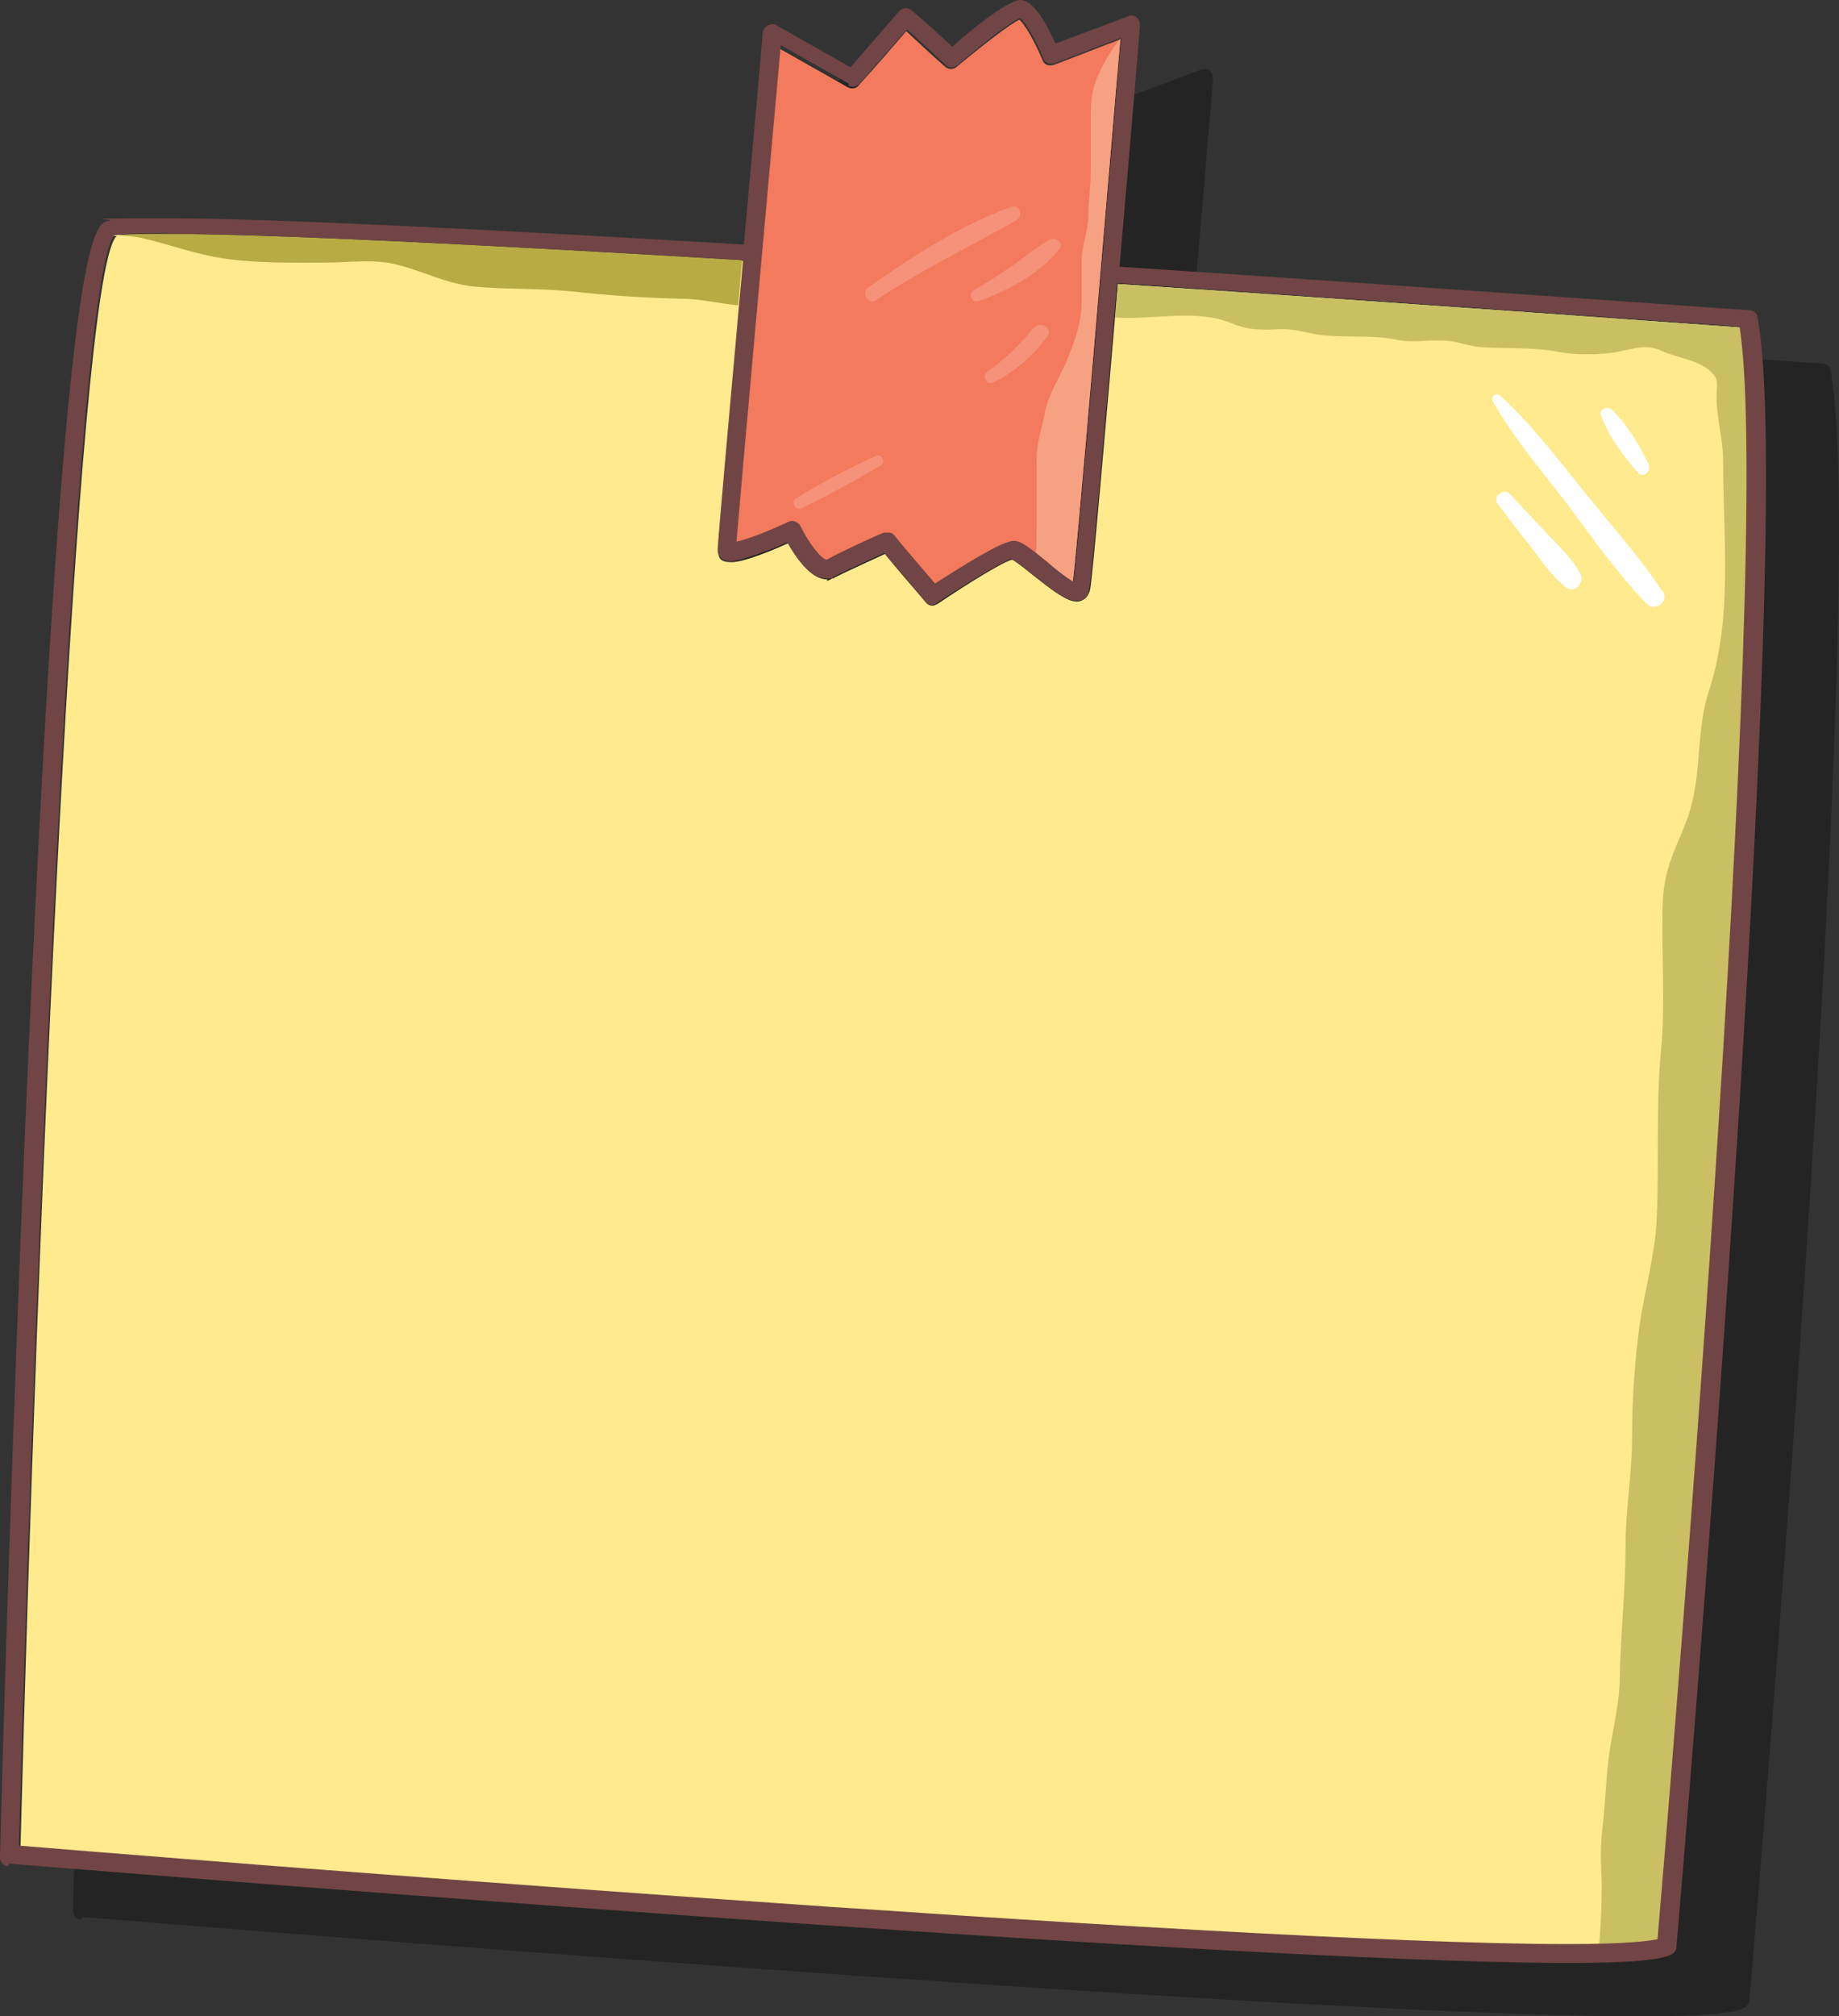
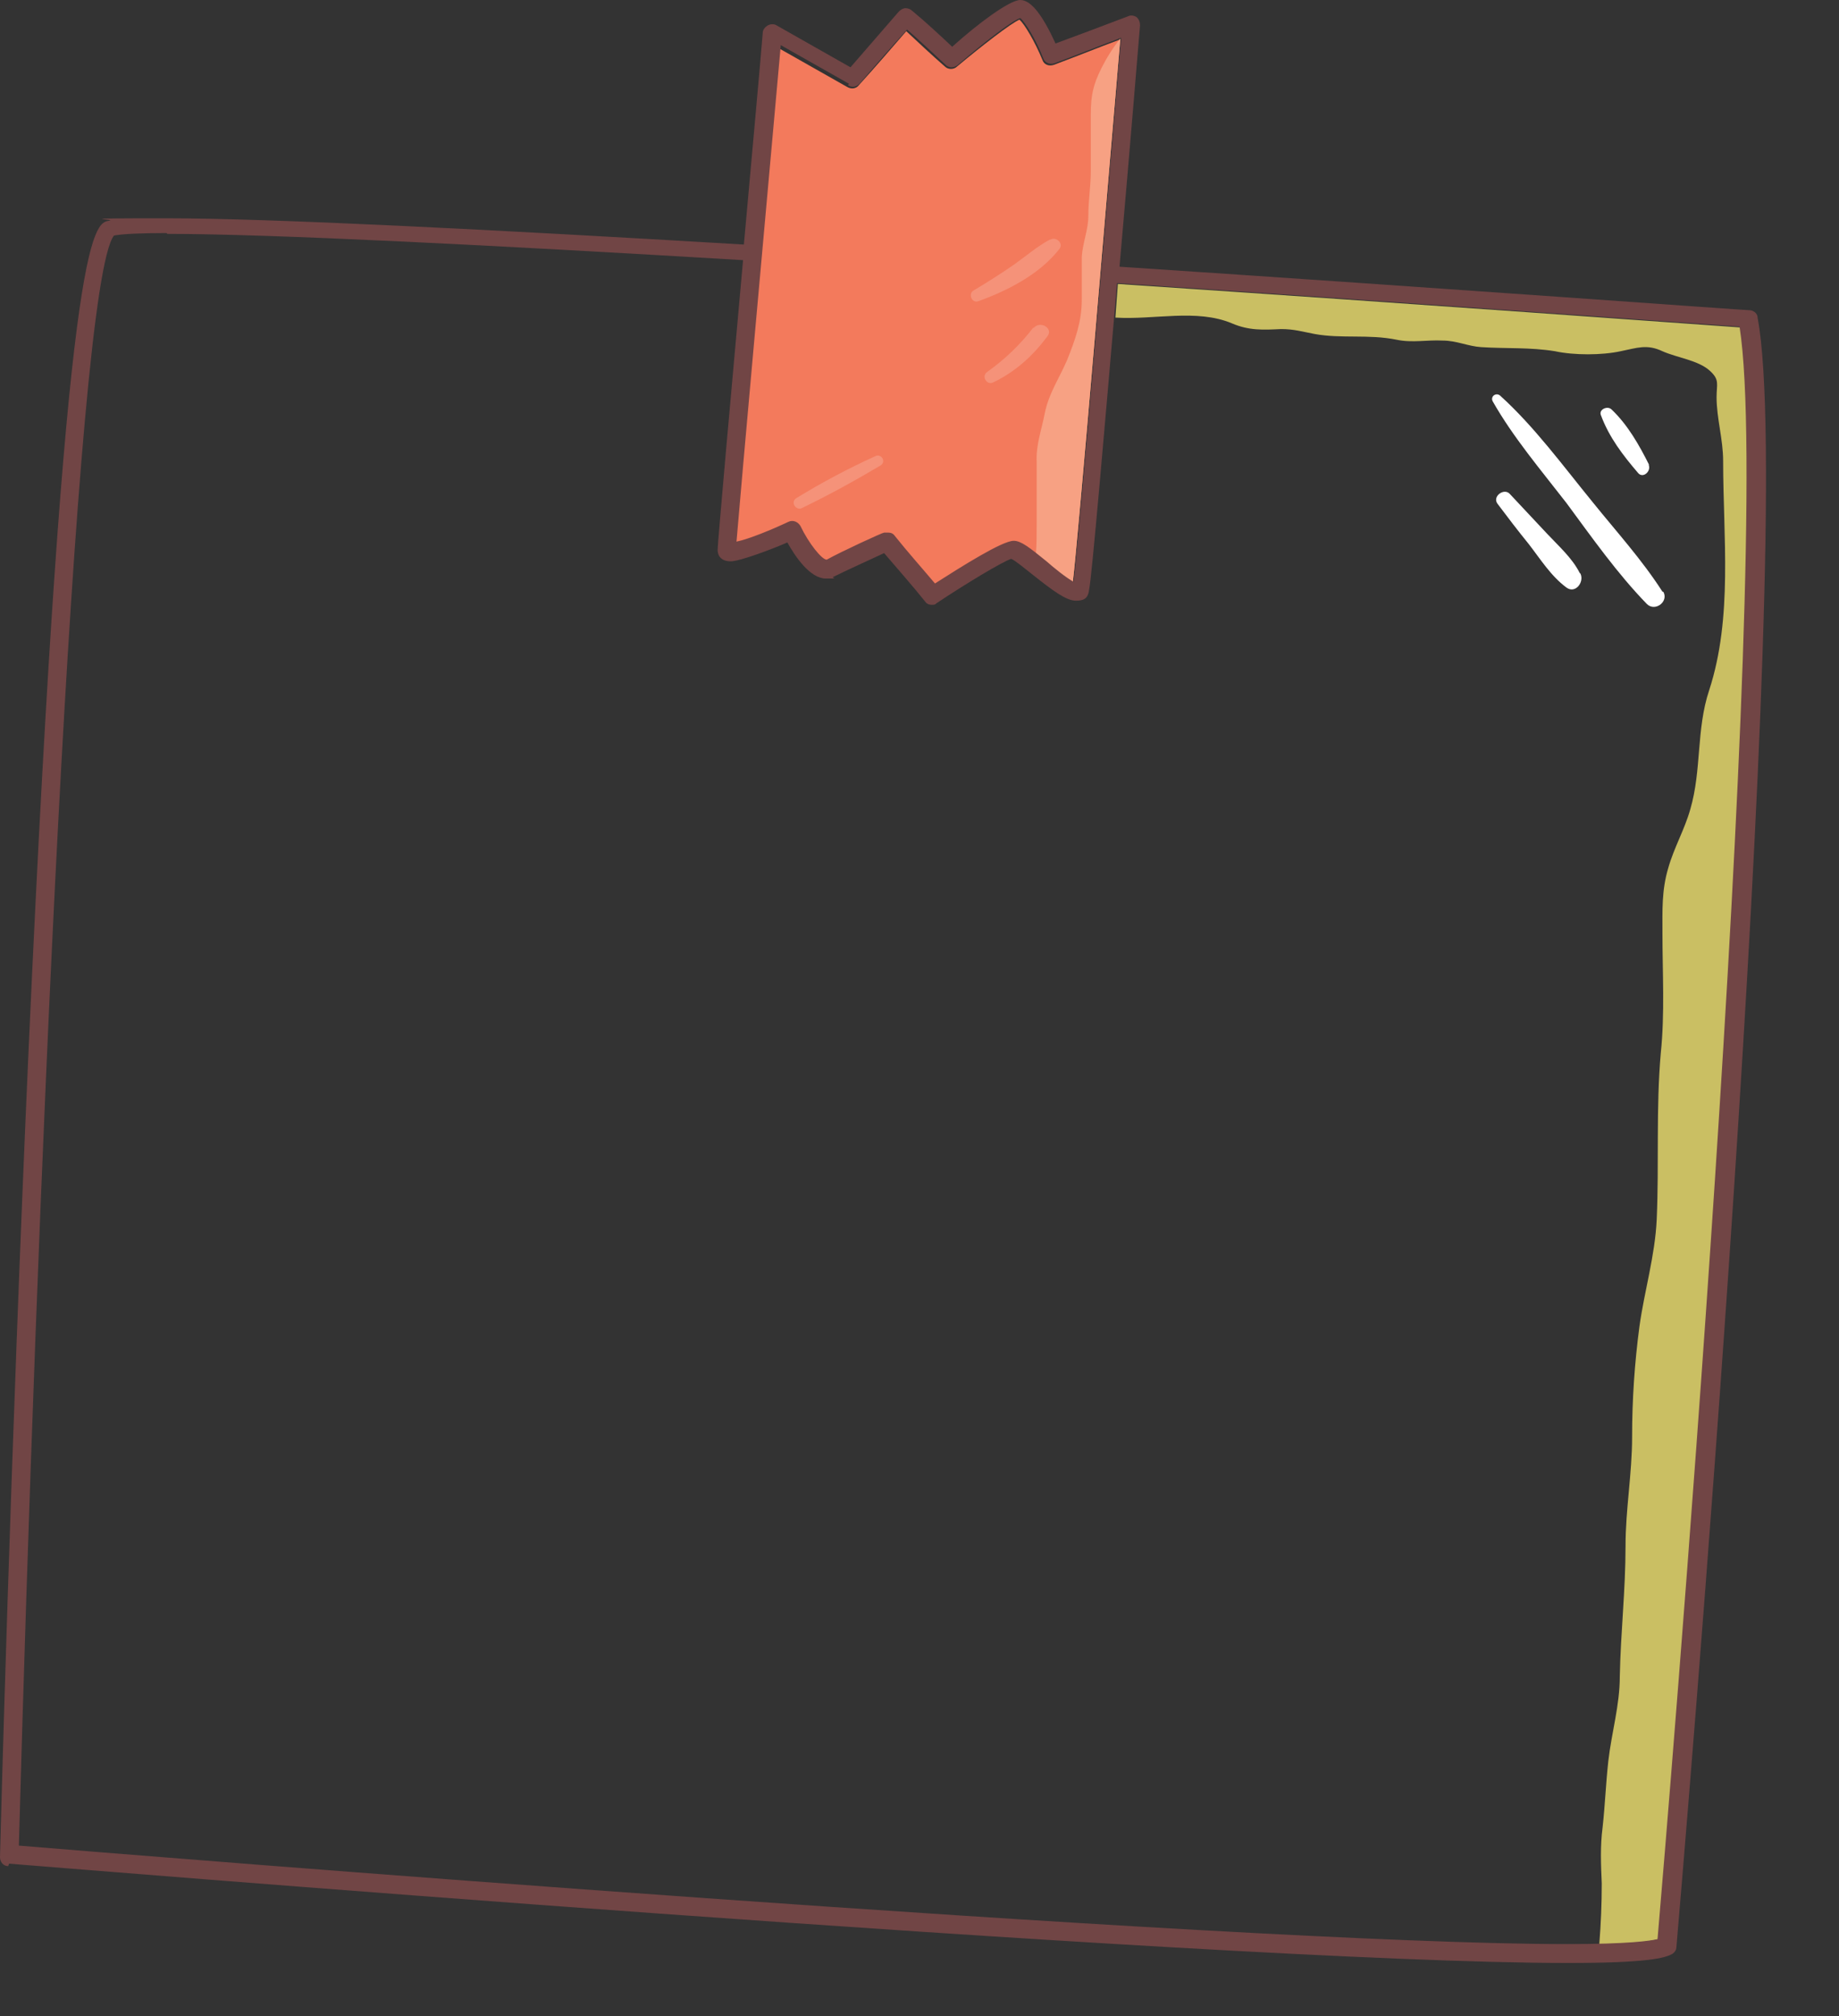
<svg xmlns="http://www.w3.org/2000/svg" viewBox="5440.8 5128.6 224.227 245.7">
  <rect x="5440.8" y="5128.6" width="224.227" height="245.7" fill="#333333" stroke="none" />
-   <path fill="rgb(0, 0, 0)" stroke="none" fill-opacity="0.3" stroke-width="0" stroke-opacity="1" fill-rule="evenodd" id="tSvg157a81e539b" class="cls-2" d="M 5450.8 5362.2 C 5452.3 5362.3 5597.5 5374.3 5640.9 5374.3 C 5640.9 5374.3 5640.9 5374.3 5640.9 5374.3 C 5650.6 5374.3 5652.7 5373.7 5653.6 5373.2 C 5653.9 5373 5654.1 5372.7 5654.1 5372.4 C 5654.7 5365.4 5668.9 5199.7 5664 5173.8 C 5664 5173.3 5663.5 5172.9 5663 5172.9 C 5662.3 5172.9 5627 5170.3 5586.2 5167.6 C 5587.5 5152.9 5588.6 5139.4 5588.7 5138.2 C 5588.7 5137.8 5588.6 5137.5 5588.3 5137.2 C 5588 5137 5587.6 5136.9 5587.2 5137.1 C 5584.3 5138.2 5581.4 5139.3 5578.4 5140.4 C 5576.8 5136.9 5575.4 5135.1 5574.1 5135.1 C 5572.8 5135.1 5568.9 5138 5565.8 5140.8 C 5564.2 5139.3 5562.6 5137.8 5560.9 5136.4 C 5560.7 5136.2 5560.4 5136.1 5560.1 5136.1 C 5559.8 5136.1 5559.5 5136.3 5559.3 5136.5 C 5557.3 5138.8 5555.4 5141 5553.4 5143.3 C 5550.4 5141.6 5547.4 5139.9 5544.4 5138.2 C 5544.1 5138 5543.7 5138 5543.3 5138.2 C 5543 5138.4 5542.7 5138.7 5542.7 5139.1 C 5542.5 5141.7 5541.5 5152.7 5540.4 5164.9 C 5510.1 5163.1 5482.8 5161.7 5470 5161.7 C 5457.2 5161.7 5464.2 5161.8 5463 5162 C 5461.1 5162.3 5457.7 5163 5453.2 5262.7 C 5451 5311.6 5449.7 5360.9 5449.7 5361.4 C 5449.7 5362 5450.1 5362.5 5450.7 5362.5C 5450.733 5362.4 5450.767 5362.3 5450.8 5362.2Z" />
-   <path fill="rgb(255, 234, 141)" stroke="none" fill-opacity="1" stroke-width="0" stroke-opacity="1" fill-rule="evenodd" id="tSvgac85b88ed0" class="cls-9" d="M 5632 5365.6 C 5632 5365.6 5632 5365.6 5632 5365.6 C 5639.5 5365.6 5642.1 5365.2 5643 5365 C 5644 5353.4 5657.3 5195.8 5653 5168.5 C 5647.3 5168.1 5614.5 5165.7 5577.1 5163.2 C 5575.6 5180.7 5574 5199.2 5573.7 5200.5 C 5573.5 5201.3 5572.9 5201.9 5572.1 5201.9 C 5570.9 5201.9 5569.3 5200.7 5566.9 5198.8 C 5566 5198.1 5564.7 5197 5564.2 5196.8 C 5563.2 5197 5558.8 5199.7 5555.1 5202.2 C 5554.9 5202.3 5554.7 5202.4 5554.5 5202.4 C 5554.2 5202.4 5553.9 5202.3 5553.7 5202 C 5552 5200 5550.3 5198.1 5548.7 5196.1 C 5547.2 5196.8 5543.9 5198.3 5542.5 5199 C 5541.1 5199.7 5541.9 5199.2 5541.6 5199.2 C 5539.7 5199.2 5537.9 5196.6 5536.9 5194.8 C 5535.1 5195.6 5531.6 5197.1 5530 5197.1 C 5528.4 5197.1 5528.4 5196.4 5528.4 5195.7 C 5528.4 5195 5530 5177 5531.5 5160.4 C 5501.3 5158.6 5474 5157.2 5461.3 5157.2 C 5448.6 5157.2 5456 5157.2 5454.9 5157.5 C 5450.1 5163.5 5445.3 5277.5 5443.3 5353.7 C 5456.5 5354.8 5590.8 5365.7 5632.1 5365.7C 5632.067 5365.667 5632.033 5365.633 5632 5365.6Z" />
  <path fill="rgb(243, 122, 92)" stroke="none" fill-opacity="1" stroke-width="0" stroke-opacity="1" fill-rule="evenodd" id="tSvg15b5534522b" class="cls-8" d="M 5530.5 5194.8 C 5532 5194.5 5534.9 5193.3 5536.8 5192.4 C 5537.3 5192.1 5538 5192.4 5538.3 5192.9 C 5539.3 5195 5540.9 5197 5541.5 5197 C 5543.3 5196.1 5548.2 5193.8 5548.5 5193.7 C 5548.6 5193.7 5548.8 5193.7 5549 5193.7 C 5549.3 5193.7 5549.6 5193.8 5549.8 5194.1 C 5551.4 5196 5553.1 5197.9 5554.7 5199.9 C 5558 5197.7 5562.9 5194.7 5564.3 5194.7 C 5565.7 5194.7 5566.2 5195.5 5568.3 5197.2 C 5569.2 5197.9 5570.8 5199.2 5571.6 5199.7 C 5572.3 5194 5575.8 5152 5577.4 5133.4 C 5574.7 5134.4 5572 5135.5 5569.3 5136.5 C 5568.7 5136.7 5568.1 5136.5 5567.9 5135.9 C 5567 5133.7 5565.7 5131.5 5565.1 5131 C 5564.1 5131.4 5560.5 5134.2 5557.5 5136.7 C 5557.1 5137.1 5556.4 5137.1 5556 5136.7 C 5554.4 5135.3 5552.8 5133.8 5551.3 5132.4 C 5549.4 5134.6 5547.5 5136.8 5545.5 5139 C 5545.2 5139.4 5544.6 5139.5 5544.1 5139.2 C 5541.333 5137.633 5538.567 5136.067 5535.8 5134.5 C 5534 5154.5 5530.9 5188.9 5530.4 5195C 5530.433 5194.933 5530.467 5194.867 5530.5 5194.8Z" />
  <path fill="rgb(255, 255, 255)" stroke="none" fill-opacity="1" stroke-width="0" stroke-opacity="1" fill-rule="evenodd" id="tSvgeab5cee81" class="cls-1" d="M 5633.4 5198.4 C 5632.5 5196.6 5630.8 5195.1 5629.4 5193.6 C 5627.9 5192 5626.4 5190.4 5624.9 5188.8 C 5624.2 5188 5622.7 5189.1 5623.4 5190 C 5624.6 5191.6 5625.9 5193.3 5627.2 5194.9 C 5628.6 5196.7 5629.9 5198.8 5631.8 5200.2 C 5632.9 5201 5634 5199.5 5633.5 5198.5C 5633.467 5198.467 5633.433 5198.433 5633.4 5198.4Z" />
  <path fill="rgb(255, 255, 255)" stroke="none" fill-opacity="1" stroke-width="0" stroke-opacity="1" fill-rule="evenodd" id="tSvg1858547a43a" class="cls-1" d="M 5643.5 5200.7 C 5641 5196.8 5637.9 5193.4 5635 5189.8 C 5631.4 5185.4 5627.9 5180.6 5623.7 5176.8 C 5623.2 5176.4 5622.5 5176.9 5622.8 5177.5 C 5625.3 5181.9 5628.7 5185.9 5631.8 5189.9 C 5634.9 5194.1 5638 5198.5 5641.6 5202.2 C 5642.6 5203.2 5644.3 5201.9 5643.6 5200.7C 5643.567 5200.7 5643.533 5200.7 5643.5 5200.7Z" />
  <path fill="rgb(255, 255, 255)" stroke="none" fill-opacity="1" stroke-width="0" stroke-opacity="1" fill-rule="evenodd" id="tSvg10484718337" class="cls-1" d="M 5641.9 5185.3 C 5640.7 5182.9 5639.3 5180.4 5637.3 5178.5 C 5636.8 5178 5635.7 5178.5 5636 5179.2 C 5637 5181.9 5638.7 5184.1 5640.5 5186.2 C 5641.1 5187 5642.2 5186 5641.8 5185.2C 5641.833 5185.233 5641.867 5185.267 5641.9 5185.3Z" />
-   <path fill="rgb(245, 146, 121)" stroke="none" fill-opacity="1" stroke-width="0" stroke-opacity="1" fill-rule="evenodd" id="tSvg345f8c66e7" class="cls-7" d="M 5564.1 5153.8 C 5557.8 5156.1 5552.1 5159.8 5546.7 5163.6 C 5545.7 5164.3 5546.7 5165.8 5547.6 5165.2 C 5553.1 5161.5 5559 5158.7 5564.8 5155.4C 5565.6 5154.9 5565.1 5153.4 5564.1 5153.8Z" />
  <path fill="rgb(245, 146, 121)" stroke="none" fill-opacity="1" stroke-width="0" stroke-opacity="1" fill-rule="evenodd" id="tSvg1112b6f34a8" class="cls-7" d="M 5568.8 5157.8 C 5567.3 5158.6 5565.9 5159.8 5564.5 5160.8 C 5562.9 5161.9 5561.2 5163 5559.5 5164 C 5558.8 5164.4 5559.3 5165.6 5560.1 5165.3 C 5563.7 5164 5567.6 5162 5570 5158.9 C 5570.5 5158.2 5569.5 5157.4 5568.9 5157.8C 5568.867 5157.8 5568.833 5157.8 5568.8 5157.8Z" />
  <path fill="rgb(245, 146, 121)" stroke="none" fill-opacity="1" stroke-width="0" stroke-opacity="1" fill-rule="evenodd" id="tSvg96c9691262" class="cls-7" d="M 5566.8 5168.5 C 5565.2 5170.6 5563.3 5172.4 5561.2 5173.9 C 5560.4 5174.4 5561.1 5175.6 5561.9 5175.2 C 5564.6 5173.9 5566.7 5172 5568.5 5169.6 C 5569.3 5168.6 5567.6 5167.6 5566.8 5168.6C 5566.8 5168.567 5566.8 5168.533 5566.8 5168.5Z" />
  <path fill="rgb(245, 146, 121)" stroke="none" fill-opacity="1" stroke-width="0" stroke-opacity="1" fill-rule="evenodd" id="tSvgc8b7215630" class="cls-7" d="M 5547.5 5184.2 C 5544.2 5185.7 5541 5187.4 5537.9 5189.3 C 5537.1 5189.8 5537.9 5190.9 5538.6 5190.5 C 5541.9 5188.9 5545 5187.2 5548.2 5185.3C 5548.9 5184.8 5548.2 5183.8 5547.5 5184.2Z" />
  <path fill="rgb(202, 191, 99)" stroke="none" fill-opacity="1" stroke-width="0" stroke-opacity="1" fill-rule="evenodd" id="tSvg41e5acb978" class="cls-6" d="M 5653 5168.5 C 5647.3 5168.1 5614.5 5165.7 5577.1 5163.2 C 5577 5164.6 5576.9 5165.9 5576.8 5167.3 C 5581.5 5167.6 5586.7 5166.2 5591 5168 C 5593.1 5168.9 5594.8 5168.8 5597 5168.7 C 5598.6 5168.7 5599.5 5169 5601.1 5169.3 C 5604.4 5169.9 5607.7 5169.3 5611.1 5170 C 5613 5170.4 5614.8 5170 5616.7 5170.1 C 5618.4 5170.1 5619.8 5170.8 5621.4 5170.9 C 5624.5 5171.1 5627.3 5170.9 5630.4 5171.4 C 5632.7 5171.9 5636.1 5171.9 5638.4 5171.4 C 5640.4 5171 5641.6 5170.5 5643.5 5171.4 C 5645.3 5172.2 5647.9 5172.5 5649.3 5173.8 C 5650.5 5174.9 5650.1 5175.4 5650.1 5177 C 5650.1 5179.6 5650.9 5182.1 5650.9 5184.8 C 5650.9 5194 5652.1 5203.8 5649.2 5212.7 C 5647.6 5217.5 5648.3 5222.4 5646.9 5227.2 C 5646.2 5229.7 5644.9 5231.9 5644.2 5234.4 C 5643.4 5237.1 5643.5 5239.5 5643.5 5242.3 C 5643.5 5247.1 5643.8 5252.1 5643.3 5256.9 C 5642.7 5263.7 5643.1 5270.4 5642.8 5277.2 C 5642.6 5281.6 5641.3 5285.9 5640.7 5290.2 C 5640.1 5294.7 5639.8 5299.2 5639.8 5303.7 C 5639.8 5308.2 5639 5312.5 5639 5317 C 5639 5322.4 5638.4 5327.6 5638.3 5332.9 C 5638.3 5336.4 5637.3 5339.7 5636.9 5343.2 C 5636.6 5345.9 5636.5 5348.6 5636.2 5351.3 C 5635.9 5353.6 5636 5355.8 5636.1 5358.1 C 5636.1 5360.6 5636 5363 5635.8 5365.5 C 5640.4 5365.5 5642.2 5365.1 5643 5364.9 C 5644 5353.3 5657.3 5195.7 5653 5168.4C 5653 5168.433 5653 5168.467 5653 5168.5Z" />
-   <path fill="rgb(184, 171, 68)" stroke="none" fill-opacity="1" stroke-width="0" stroke-opacity="1" fill-rule="evenodd" id="tSvg1f70acde8e" class="cls-4" d="M 5455.2 5157.3 C 5456.2 5157.3 5457.1 5157.4 5458.1 5157.6 C 5461.5 5158.4 5464.7 5159.6 5468.1 5160.1 C 5472.2 5160.7 5476.3 5160.6 5480.4 5160.6 C 5483.3 5160.6 5486.6 5160.1 5489.4 5160.9 C 5492.5 5161.7 5495.1 5163.1 5498.4 5163.5 C 5502.4 5163.9 5506.4 5163.7 5510.4 5164.1 C 5514.9 5164.6 5519.3 5164.9 5523.8 5165 C 5526.2 5165 5528.5 5165.6 5530.8 5165.8 C 5531 5164 5531.1 5162.1 5531.3 5160.3 C 5501.1 5158.5 5473.8 5157.1 5461.1 5157.1 C 5458.3 5157.1 5456.3 5157.1 5455.1 5157.3C 5455.133 5157.3 5455.167 5157.3 5455.2 5157.3Z" />
  <path fill="rgb(247, 161, 131)" stroke="none" fill-opacity="1" stroke-width="0" stroke-opacity="1" fill-rule="evenodd" id="tSvg127429af615" class="cls-3" d="M 5577.4 5133.3 C 5576.5 5134.4 5575.7 5135.7 5575.1 5136.9 C 5574.1 5138.9 5573.8 5140.2 5573.8 5142.5 C 5573.8 5144.8 5573.8 5147.1 5573.8 5149.4 C 5573.8 5151.3 5573.5 5153 5573.5 5154.9 C 5573.5 5156.6 5572.8 5158.2 5572.7 5159.9 C 5572.7 5161.6 5572.7 5163.4 5572.7 5165.1 C 5572.7 5167.8 5571.9 5170 5570.9 5172.5 C 5569.9 5174.8 5568.7 5176.5 5568.2 5178.9 C 5567.8 5181 5567.1 5182.8 5567.2 5184.9 C 5567.2 5187.4 5567.2 5189.9 5567.2 5192.4 C 5567.2 5193.7 5567.2 5195 5567.1 5196.2 C 5567.5 5196.5 5567.8 5196.8 5568.3 5197.1 C 5569.2 5197.8 5570.8 5199.1 5571.6 5199.6 C 5572.3 5193.9 5575.8 5152 5577.4 5133.4C 5577.4 5133.367 5577.4 5133.333 5577.4 5133.3Z" />
  <path fill="rgb(113, 69, 69)" stroke="none" fill-opacity="1" stroke-width="0" stroke-opacity="1" fill-rule="evenodd" id="tSvg4730f7a224" class="cls-5" d="M 5441.9 5355.7 C 5443.4 5355.8 5588.6 5367.8 5632 5367.8 C 5632 5367.8 5632 5367.8 5632 5367.8 C 5641.7 5367.8 5643.8 5367.2 5644.7 5366.7 C 5645 5366.5 5645.2 5366.2 5645.2 5365.9 C 5645.8 5358.9 5660 5193.2 5655.1 5167.3 C 5655.1 5166.8 5654.6 5166.4 5654.1 5166.4 C 5653.4 5166.4 5618.1 5163.8 5577.3 5161.1 C 5578.6 5146.4 5579.7 5132.9 5579.8 5131.7 C 5579.8 5131.3 5579.7 5131 5579.4 5130.7 C 5579.1 5130.5 5578.7 5130.4 5578.3 5130.6 C 5575.4 5131.7 5572.5 5132.8 5569.5 5133.9 C 5567.9 5130.4 5566.5 5128.6 5565.2 5128.6 C 5563.9 5128.6 5560 5131.5 5556.9 5134.3 C 5555.3 5132.8 5553.7 5131.3 5552 5129.9 C 5551.8 5129.7 5551.5 5129.6 5551.2 5129.6 C 5550.9 5129.6 5550.6 5129.8 5550.4 5130 C 5548.4 5132.3 5546.5 5134.5 5544.5 5136.8 C 5541.5 5135.1 5538.5 5133.4 5535.5 5131.7 C 5535.2 5131.5 5534.8 5131.5 5534.4 5131.7 C 5534.1 5131.9 5533.8 5132.2 5533.8 5132.6 C 5533.6 5135.2 5532.6 5146.2 5531.5 5158.4 C 5501.2 5156.6 5473.9 5155.2 5461.1 5155.2 C 5448.3 5155.2 5455.3 5155.3 5454.1 5155.5 C 5452.2 5155.8 5448.8 5156.5 5444.3 5256.2 C 5442.1 5305.1 5440.8 5354.4 5440.8 5354.9 C 5440.8 5355.5 5441.2 5356 5441.8 5356C 5441.833 5355.9 5441.867 5355.8 5441.9 5355.7Z M 5461.2 5157.1 C 5473.9 5157.1 5501.2 5158.5 5531.4 5160.3 C 5529.9 5176.9 5528.3 5194.8 5528.3 5195.6 C 5528.3 5196.4 5528.8 5197 5529.9 5197 C 5531 5197 5535 5195.5 5536.8 5194.7 C 5537.8 5196.5 5539.6 5199.1 5541.5 5199.1 C 5543.4 5199.1 5542.1 5199.1 5542.4 5198.9 C 5543.8 5198.2 5547.1 5196.7 5548.6 5196 C 5550.3 5198 5552 5199.9 5553.6 5201.9 C 5553.8 5202.2 5554.1 5202.3 5554.4 5202.3 C 5554.7 5202.3 5554.8 5202.3 5555 5202.1 C 5558.6 5199.7 5563.1 5197 5564.1 5196.7 C 5564.6 5196.9 5565.9 5198 5566.8 5198.7 C 5569.2 5200.6 5570.8 5201.8 5572 5201.8 C 5573.2 5201.8 5573.5 5201.3 5573.6 5200.4 C 5573.9 5199.2 5575.5 5180.6 5577 5163.1 C 5614.4 5165.6 5647.2 5168 5652.9 5168.4 C 5657.2 5195.7 5643.9 5353.3 5642.9 5364.9 C 5642 5365.1 5639.4 5365.5 5631.9 5365.5 C 5631.9 5365.5 5631.9 5365.5 5631.9 5365.5 C 5590.6 5365.5 5456.3 5354.6 5443.1 5353.5 C 5445.2 5277.2 5449.9 5163.3 5454.7 5157.3 C 5455.8 5157.1 5458 5157 5461.1 5157C 5461.133 5157.033 5461.167 5157.067 5461.2 5157.1Z M 5544.2 5139 C 5544.7 5139.3 5545.2 5139.2 5545.6 5138.8 C 5547.5 5136.6 5549.4 5134.4 5551.4 5132.2 C 5553 5133.6 5554.6 5135.1 5556.1 5136.5 C 5556.5 5136.9 5557.1 5136.9 5557.6 5136.5 C 5560.5 5134 5564.2 5131.1 5565.2 5130.8 C 5565.8 5131.3 5567.1 5133.4 5568 5135.7 C 5568.2 5136.3 5568.9 5136.5 5569.4 5136.3 C 5572.1 5135.3 5574.8 5134.2 5577.5 5133.2 C 5575.9 5151.8 5572.4 5193.8 5571.7 5199.5 C 5570.8 5199 5569.3 5197.8 5568.4 5197 C 5566.3 5195.3 5565.3 5194.5 5564.4 5194.5 C 5563 5194.5 5558.1 5197.6 5554.8 5199.7 C 5553.2 5197.8 5551.5 5195.9 5549.9 5193.9 C 5549.7 5193.6 5549.4 5193.5 5549.1 5193.5 C 5548.8 5193.5 5548.8 5193.5 5548.6 5193.5 C 5548.4 5193.5 5543.4 5195.8 5541.6 5196.8 C 5541 5196.8 5539.4 5194.8 5538.4 5192.7 C 5538.1 5192.2 5537.5 5191.9 5536.9 5192.2 C 5535 5193.1 5532.1 5194.3 5530.6 5194.6 C 5531.1 5188.5 5534.2 5154.1 5536 5134.1 C 5538.767 5135.667 5541.533 5137.233 5544.3 5138.8C 5544.267 5138.867 5544.233 5138.933 5544.2 5139Z" />
  <defs />
</svg>